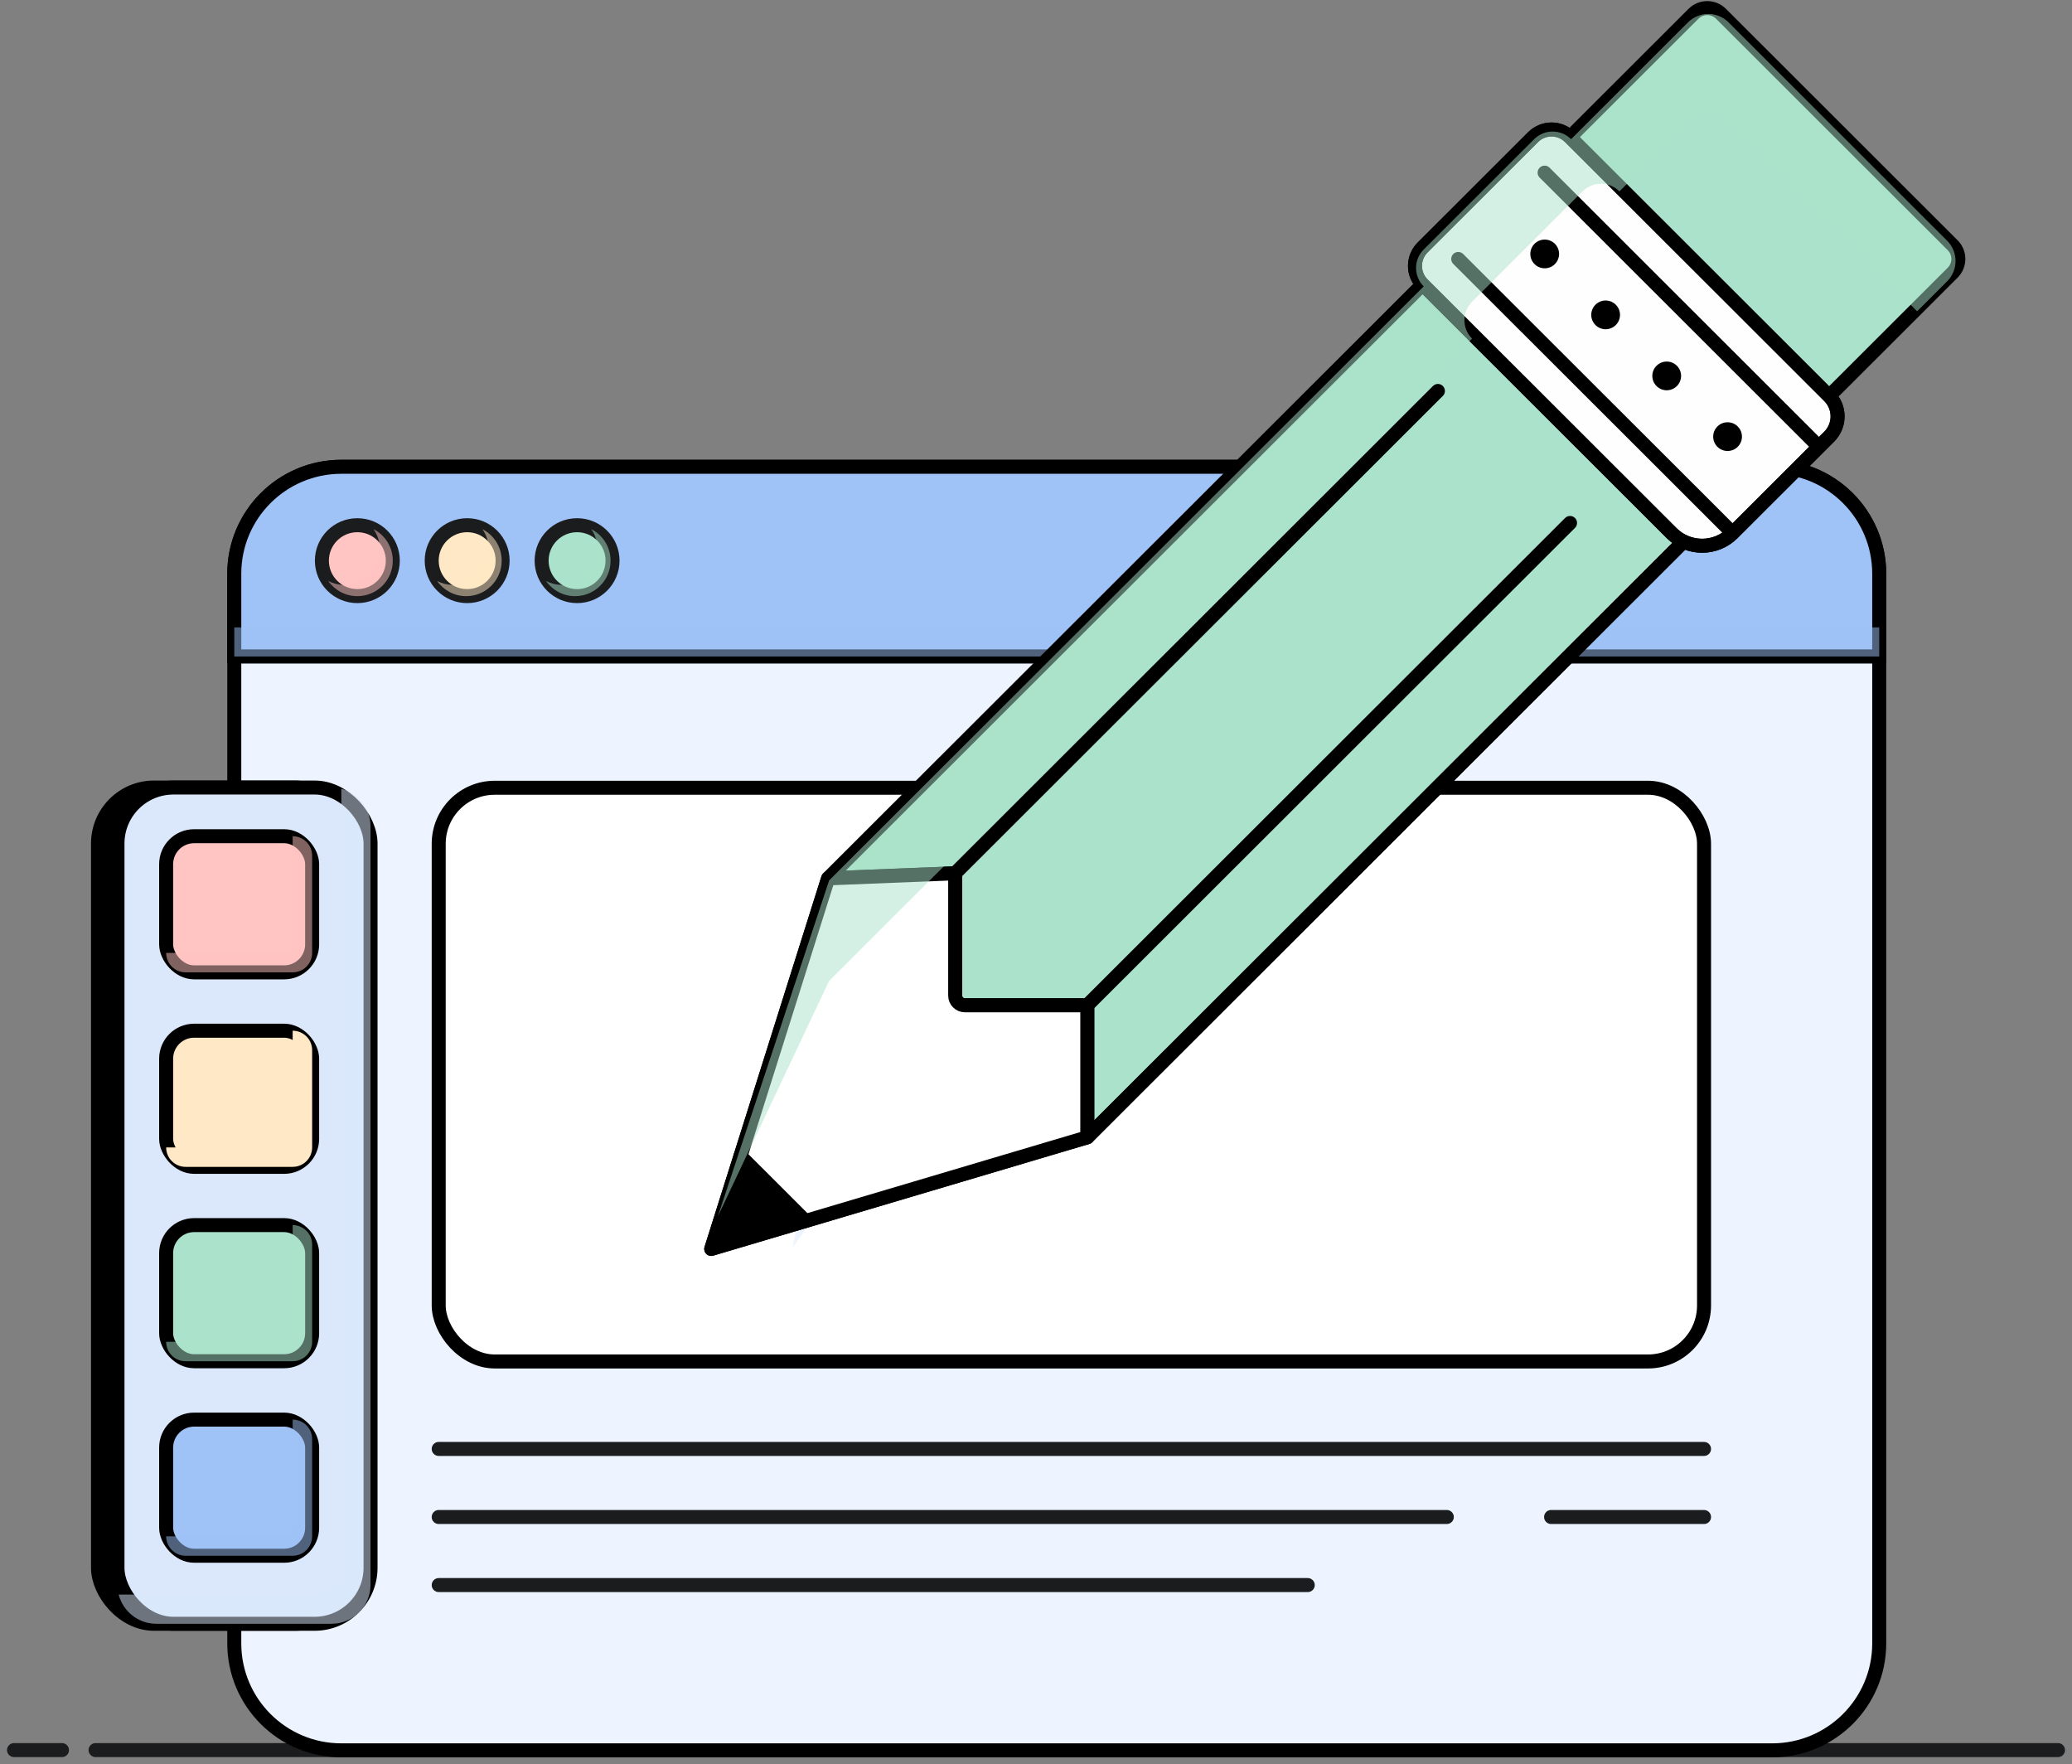
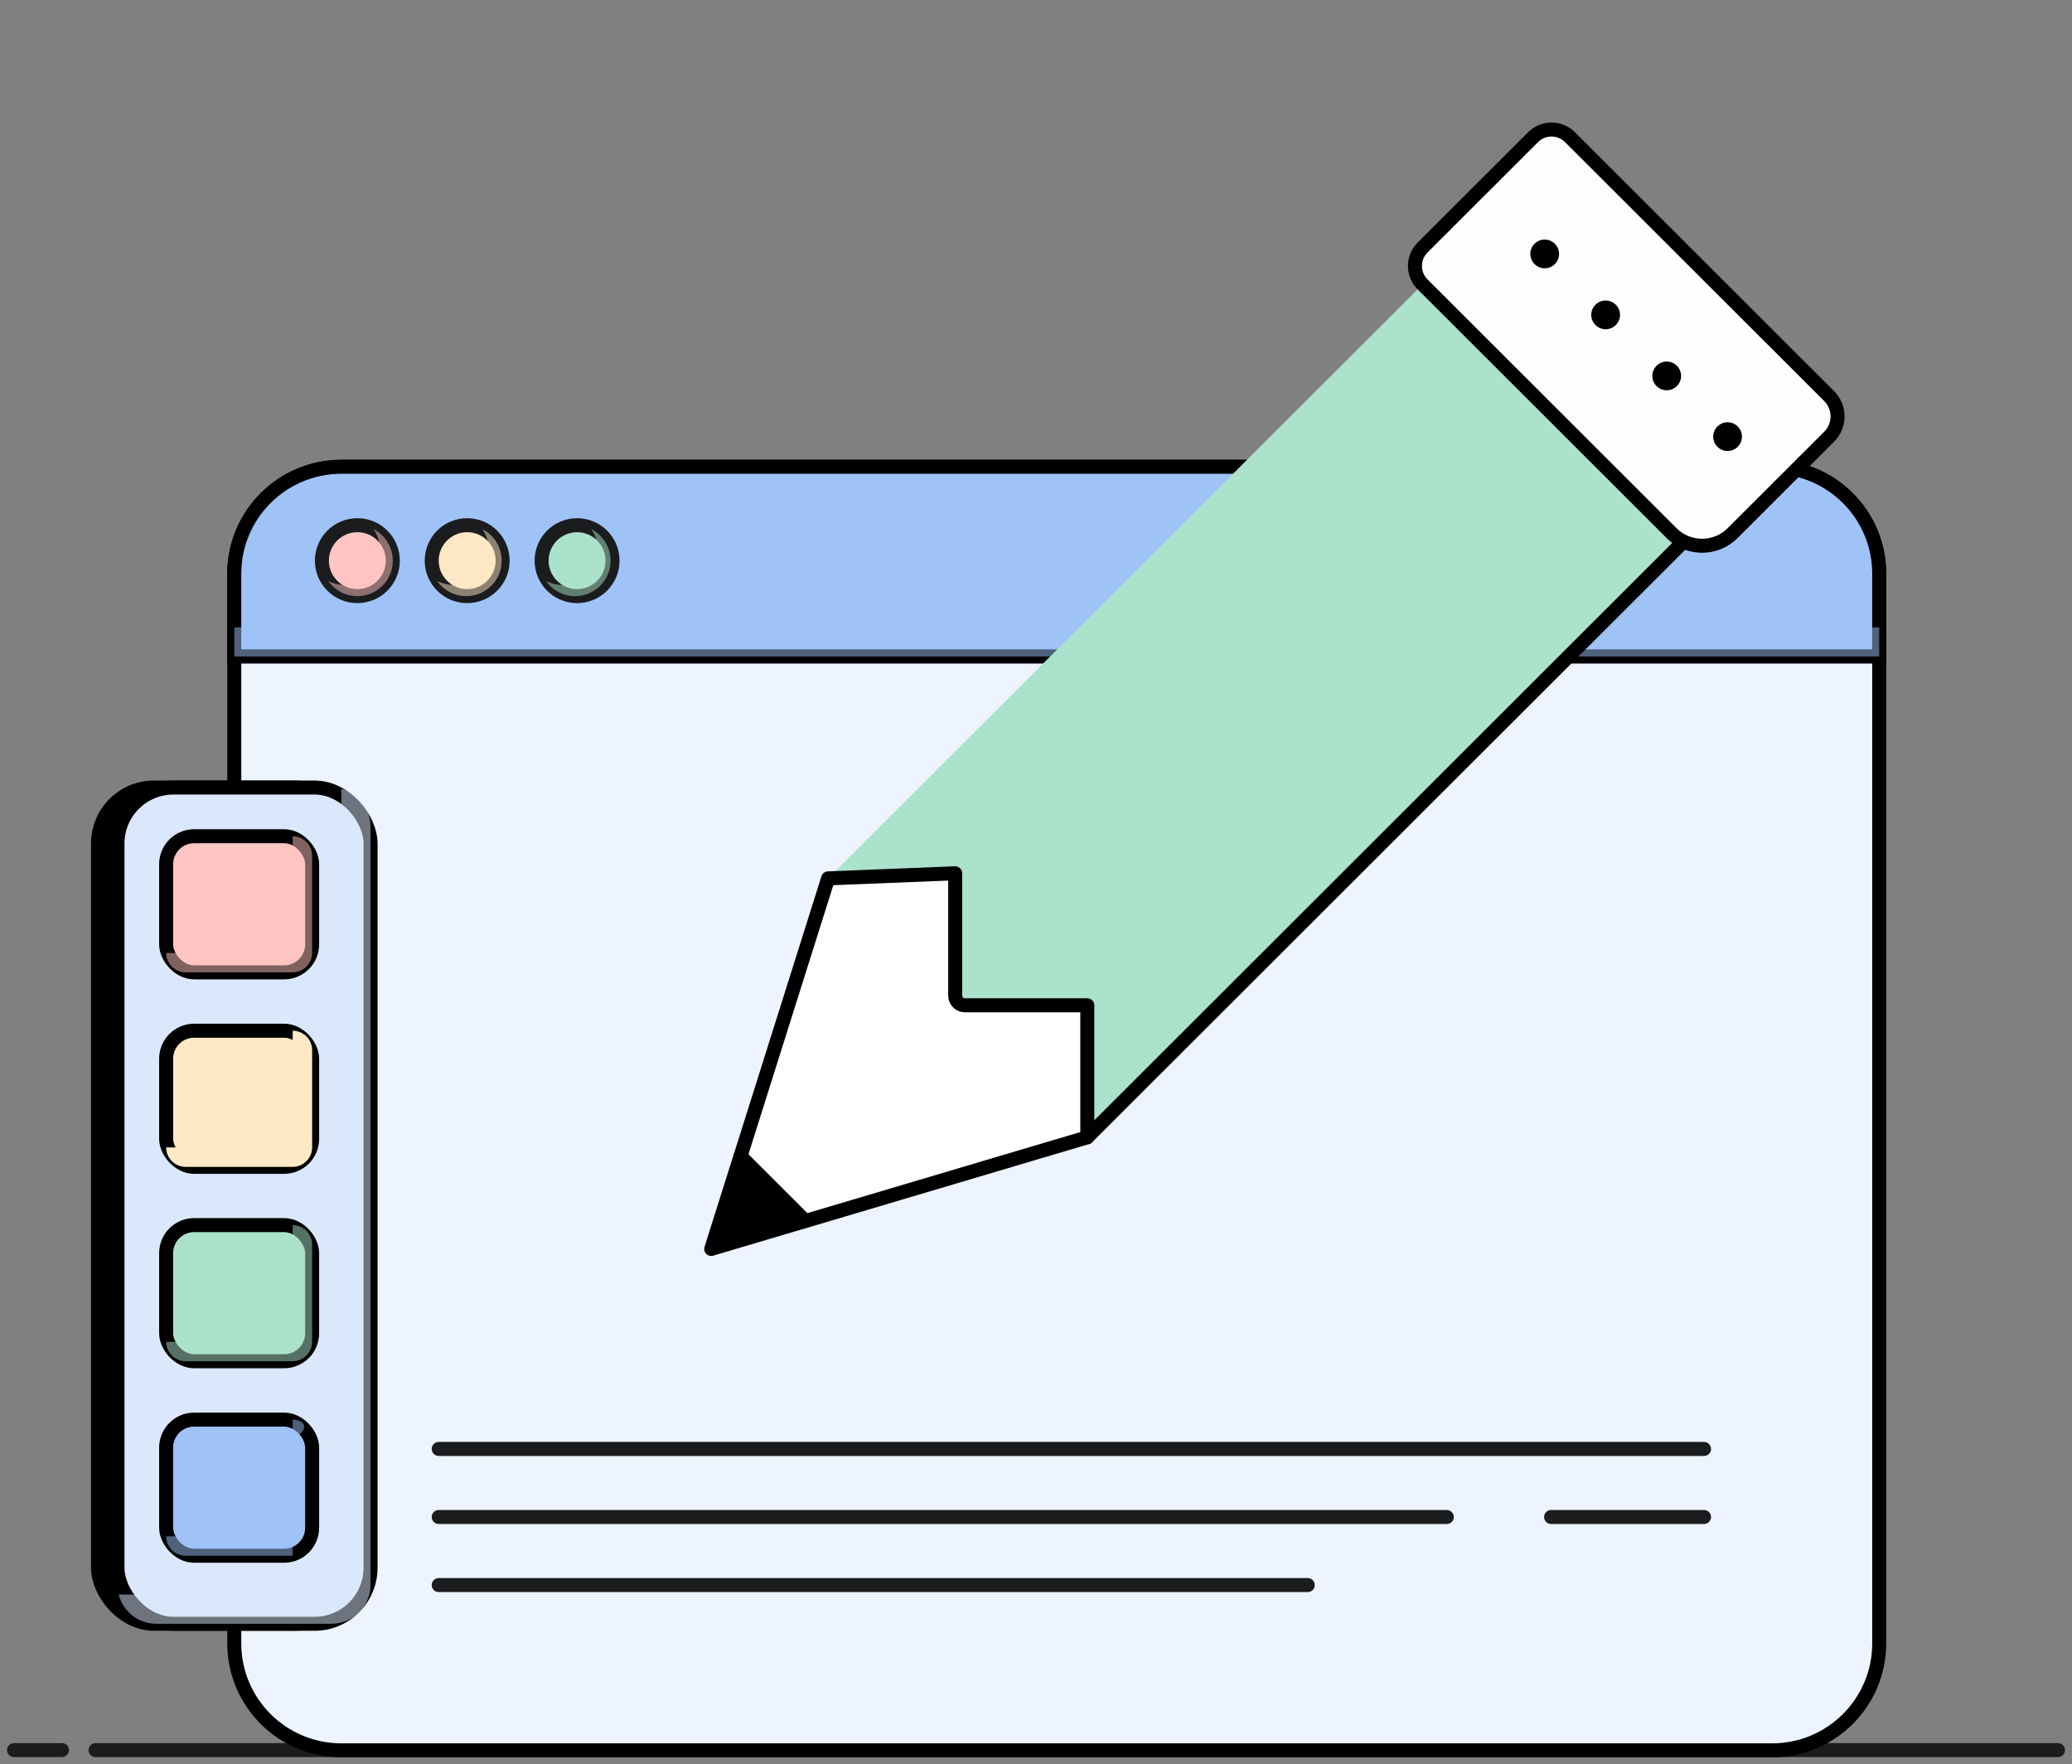
<svg xmlns="http://www.w3.org/2000/svg" width="148" height="126" viewBox="0 0 148 126" fill="none">
  <rect x="0" y="0" width="148" height="126" fill="#808080" stroke="none" />
  <path d="M6.826 124.984H147M4.427 124.984H1" stroke="#1B1C1E" stroke-linecap="round" stroke-linejoin="round" />
  <path d="M16.734 40.975C16.734 36.756 20.158 33.336 24.382 33.336H126.582C130.806 33.336 134.23 36.756 134.23 40.975V46.877V117.363C134.23 121.582 130.806 125.002 126.582 125.002H24.382C20.158 125.002 16.734 121.582 16.734 117.363V46.877V40.975Z" fill="#EDF4FF" />
  <path d="M16.734 46.877V117.363C16.734 121.582 20.158 125.002 24.382 125.002H126.582C130.806 125.002 134.23 121.582 134.23 117.363V46.877M16.734 46.877V40.975C16.734 36.756 20.158 33.336 24.382 33.336H126.582C130.806 33.336 134.23 36.756 134.23 40.975V46.877M16.734 46.877H134.23" stroke="black" />
-   <rect x="31.336" y="56.258" width="90.381" height="40.972" rx="4" fill="white" stroke="black" />
  <path d="M126.582 33.336H24.382C20.158 33.336 16.734 36.756 16.734 40.975V46.877H134.23V40.975C134.23 36.756 130.806 33.336 126.582 33.336Z" fill="#9FC2F7" stroke="black" />
  <ellipse cx="25.525" cy="40.04" rx="2.533" ry="2.532" fill="#FFC5C3" stroke="#1B1C1E" />
  <g style="mix-blend-mode:multiply">
    <path d="M24.603 41.772C26.002 41.772 27.136 40.639 27.136 39.241C27.136 38.701 26.967 38.2 26.679 37.789C27.497 38.209 28.057 39.061 28.057 40.043C28.057 41.442 26.923 42.575 25.525 42.575C24.666 42.575 23.907 42.148 23.449 41.495C23.795 41.672 24.188 41.772 24.603 41.772Z" fill="#FFC5C3" fill-opacity="0.5" />
  </g>
  <ellipse cx="33.369" cy="40.04" rx="2.533" ry="2.532" fill="#FFE8C5" stroke="#1B1C1E" />
  <g style="mix-blend-mode:multiply">
    <path d="M32.381 41.772C33.779 41.772 34.913 40.639 34.913 39.241C34.913 38.701 34.744 38.2 34.456 37.789C35.275 38.209 35.835 39.061 35.835 40.043C35.835 41.442 34.701 42.575 33.302 42.575C32.443 42.575 31.685 42.148 31.227 41.495C31.573 41.672 31.965 41.772 32.381 41.772Z" fill="#FFE8C5" fill-opacity="0.5" />
  </g>
  <ellipse cx="41.22" cy="40.04" rx="2.533" ry="2.532" fill="#AAE2CB" stroke="#1B1C1E" />
  <g style="mix-blend-mode:multiply">
    <path d="M40.158 41.772C41.557 41.772 42.691 40.639 42.691 39.241C42.691 38.701 42.522 38.2 42.233 37.789C43.052 38.209 43.612 39.061 43.612 40.043C43.612 41.442 42.478 42.575 41.079 42.575C40.221 42.575 39.462 42.148 39.004 41.495C39.35 41.672 39.742 41.772 40.158 41.772Z" fill="#AAE2CB" fill-opacity="0.5" />
  </g>
  <g style="mix-blend-mode:multiply">
    <path fill-rule="evenodd" clip-rule="evenodd" d="M16.734 44.807V46.885H134.23V44.807H16.734Z" fill="#9FC2F7" fill-opacity="0.5" />
  </g>
  <path d="M31.336 103.477H121.717M31.336 108.338H103.343M110.792 108.338H121.717M31.336 113.199H93.411" stroke="#1B1C1E" stroke-linecap="round" stroke-linejoin="round" />
  <rect x="7" y="56.242" width="18.076" height="59.722" rx="4" fill="black" stroke="black" />
  <rect x="8.391" y="56.242" width="18.076" height="59.722" rx="4" fill="#DBE8FC" stroke="black" />
  <rect x="11.867" y="59.719" width="10.429" height="9.722" rx="2" fill="#FFC5C3" stroke="black" />
  <g style="mix-blend-mode:multiply">
    <path d="M11.867 68.052C11.867 68.819 12.49 69.441 13.258 69.441H20.905C21.673 69.441 22.296 68.819 22.296 68.052V61.108C22.296 60.341 21.673 59.719 20.905 59.719V67.358C20.905 67.741 20.594 68.052 20.21 68.052H11.867Z" fill="#FFC5C3" fill-opacity="0.5" />
  </g>
  <g style="mix-blend-mode:overlay">
    <path d="M13.258 63.54V61.109H14.301M16.039 61.109H15.691" stroke="#FFC5C3" stroke-linecap="round" stroke-linejoin="round" />
  </g>
  <rect x="11.867" y="73.609" width="10.429" height="9.722" rx="2" fill="#FFE8C5" stroke="black" />
  <g style="mix-blend-mode:multiply">
    <path d="M11.867 81.943C11.867 82.71 12.49 83.332 13.258 83.332H20.905C21.673 83.332 22.296 82.71 22.296 81.943V74.998C22.296 74.231 21.673 73.609 20.905 73.609V81.248C20.905 81.632 20.594 81.943 20.21 81.943H11.867Z" fill="#FFE8C5" />
  </g>
  <g style="mix-blend-mode:overlay">
    <path d="M13.258 77.43V75H14.301M16.039 75H15.691" stroke="#FFE8C5" stroke-linecap="round" stroke-linejoin="round" />
  </g>
  <rect x="11.867" y="87.492" width="10.429" height="9.722" rx="2" fill="#AAE2CB" stroke="black" />
  <g style="mix-blend-mode:multiply">
    <path d="M11.867 95.826C11.867 96.593 12.49 97.214 13.258 97.214H20.905C21.673 97.214 22.296 96.593 22.296 95.826V88.881C22.296 88.114 21.673 87.492 20.905 87.492V95.131C20.905 95.515 20.594 95.826 20.21 95.826H11.867Z" fill="#AAE2CB" fill-opacity="0.5" />
  </g>
  <g style="mix-blend-mode:overlay">
    <path d="M13.258 91.313V88.883H14.301M16.039 88.883H15.691" stroke="#AAE2CB" stroke-linecap="round" stroke-linejoin="round" />
  </g>
  <rect x="11.867" y="101.383" width="10.429" height="9.722" rx="2" fill="#9FC2F7" stroke="black" />
  <g style="mix-blend-mode:multiply">
-     <path d="M11.867 109.716C11.867 110.483 12.49 111.105 13.258 111.105H20.905C21.673 111.105 22.296 110.483 22.296 109.716V102.772C22.296 102.005 21.673 101.383 20.905 101.383V109.022C20.905 109.405 20.594 109.716 20.21 109.716H11.867Z" fill="#9FC2F7" fill-opacity="0.5" />
+     <path d="M11.867 109.716C11.867 110.483 12.49 111.105 13.258 111.105H20.905V102.772C22.296 102.005 21.673 101.383 20.905 101.383V109.022C20.905 109.405 20.594 109.716 20.21 109.716H11.867Z" fill="#9FC2F7" fill-opacity="0.5" />
  </g>
  <g style="mix-blend-mode:overlay">
    <path d="M13.258 105.204V102.773H14.301M16.039 102.773H15.691" stroke="#9FC2F7" stroke-linecap="round" stroke-linejoin="round" />
  </g>
  <g style="mix-blend-mode:multiply">
    <path d="M8.477 113.879C8.785 115.077 9.874 115.963 11.17 115.963H23.684C25.22 115.963 26.465 114.719 26.465 113.185V59.018C26.465 57.724 25.579 56.636 24.379 56.328V111.796C24.379 112.947 23.446 113.879 22.294 113.879H8.477Z" fill="#DBE8FC" fill-opacity="0.5" />
  </g>
  <g style="mix-blend-mode:multiply">
    <path d="M62.05 61.581L56.617 89.1L96.593 33.336H92.325L62.05 61.581Z" fill="#EDF4FF" />
  </g>
  <path d="M68.22 62.368L59.145 62.731L101.614 20.31L120.127 38.801L77.657 81.222L77.657 71.795L69.22 71.795C68.668 71.795 68.22 71.347 68.22 70.795L68.22 62.368Z" fill="#AAE2CB" />
  <path d="M68.227 70.795L68.227 62.368L105.977 24.66L115.414 34.087L77.664 71.794L69.227 71.794C68.674 71.794 68.227 71.347 68.227 70.795Z" fill="#AAE2CB" />
  <path d="M109.504 9.796L101.614 17.676C100.886 18.404 100.886 19.583 101.614 20.31L119.401 38.076C120.603 39.277 122.554 39.277 123.756 38.076L129.927 31.912L130.653 31.187C131.455 30.386 131.455 29.088 130.653 28.287L112.141 9.796C111.413 9.068 110.232 9.068 109.504 9.796Z" fill="#FEFEFE" />
  <path d="M77.657 81.222L120.127 38.801M123.756 38.076V38.076C122.554 39.277 120.603 39.277 119.401 38.076L101.614 20.31V20.31C100.886 19.583 100.886 18.404 101.614 17.676L109.504 9.796C110.232 9.068 111.413 9.068 112.141 9.796V9.796L130.653 28.287V28.287C131.455 29.088 131.455 30.386 130.653 31.187L129.927 31.912L123.756 38.076Z" stroke="black" stroke-linecap="round" stroke-linejoin="round" />
-   <path d="M139.042 19.905L130.656 28.281L112.144 9.79L120.53 1.414C121.311 0.634 122.578 0.634 123.36 1.414L139.042 17.078C139.823 17.859 139.823 19.125 139.042 19.905Z" fill="#AAE2CB" />
-   <path d="M52.888 82.578L50.801 89.195L57.516 87.201M52.888 82.578L59.149 62.727M52.888 82.578L57.516 87.201M59.149 62.727L68.224 62.365M59.149 62.727L101.619 20.307M68.224 62.365L68.224 71.097C68.224 71.481 68.535 71.791 68.919 71.791L77.662 71.791M68.224 62.365L102.708 27.921M77.662 71.791V81.218M77.662 71.791L112.145 37.347M77.662 81.218L120.131 38.798M77.662 81.218L57.516 87.201M123.761 38.072L104.159 18.494M123.761 38.072L129.931 31.909M123.761 38.072C122.558 39.274 120.608 39.274 119.405 38.072L101.619 20.307M129.931 31.909L130.657 31.184C131.459 30.383 131.459 29.084 130.657 28.283M129.931 31.909L110.33 12.33M130.657 28.283L139.475 19.476C140.018 18.933 140.018 18.054 139.475 17.512L122.929 0.985C122.386 0.443 121.506 0.443 120.963 0.985L112.145 9.792M130.657 28.283L112.145 9.792M112.145 9.792C111.417 9.065 110.237 9.065 109.508 9.792L101.619 17.673C100.89 18.4 100.89 19.579 101.619 20.307" stroke="black" stroke-linecap="round" stroke-linejoin="round" />
  <path d="M68.227 62.367L59.152 62.73L52.891 82.58L57.519 87.203L77.664 81.221V71.794L68.922 71.794C68.538 71.794 68.227 71.483 68.227 71.1L68.227 62.367Z" fill="white" stroke="black" stroke-linecap="round" stroke-linejoin="round" />
  <path d="M52.888 82.578L50.801 89.195L57.516 87.201L52.888 82.578Z" fill="black" stroke="black" stroke-linecap="round" stroke-linejoin="round" />
  <circle cx="1.026" cy="1.026" r="1.026" transform="matrix(-0.708 -0.707 0.708 -0.707 123.398 32.633)" fill="black" />
  <circle cx="1.026" cy="1.026" r="1.026" transform="matrix(-0.708 -0.707 0.708 -0.707 119.051 28.297)" fill="black" />
  <circle cx="1.026" cy="1.026" r="1.026" transform="matrix(-0.708 -0.707 0.708 -0.707 114.688 23.938)" fill="black" />
  <circle cx="1.026" cy="1.026" r="1.026" transform="matrix(-0.708 -0.707 0.708 -0.707 110.336 19.586)" fill="black" />
  <g style="mix-blend-mode:multiply">
-     <path d="M51.273 86.875L59.224 70.052L105.146 24.183C104.418 23.455 104.418 22.276 105.146 21.549L113.036 13.668C113.764 12.941 114.945 12.941 115.673 13.668L120.568 8.778C121.37 7.977 122.67 7.977 123.472 8.778L136.939 22.23L139.08 20.091C139.882 19.29 139.882 17.991 139.08 17.19L123.472 1.6C122.67 0.799 121.37 0.799 120.568 1.6L112.22 9.939C111.491 9.212 110.311 9.212 109.583 9.939L101.693 17.82C100.965 18.547 100.965 19.726 101.693 20.453L59.224 62.874L51.273 86.875Z" fill="#AAE2CB" fill-opacity="0.5" />
-   </g>
+     </g>
</svg>